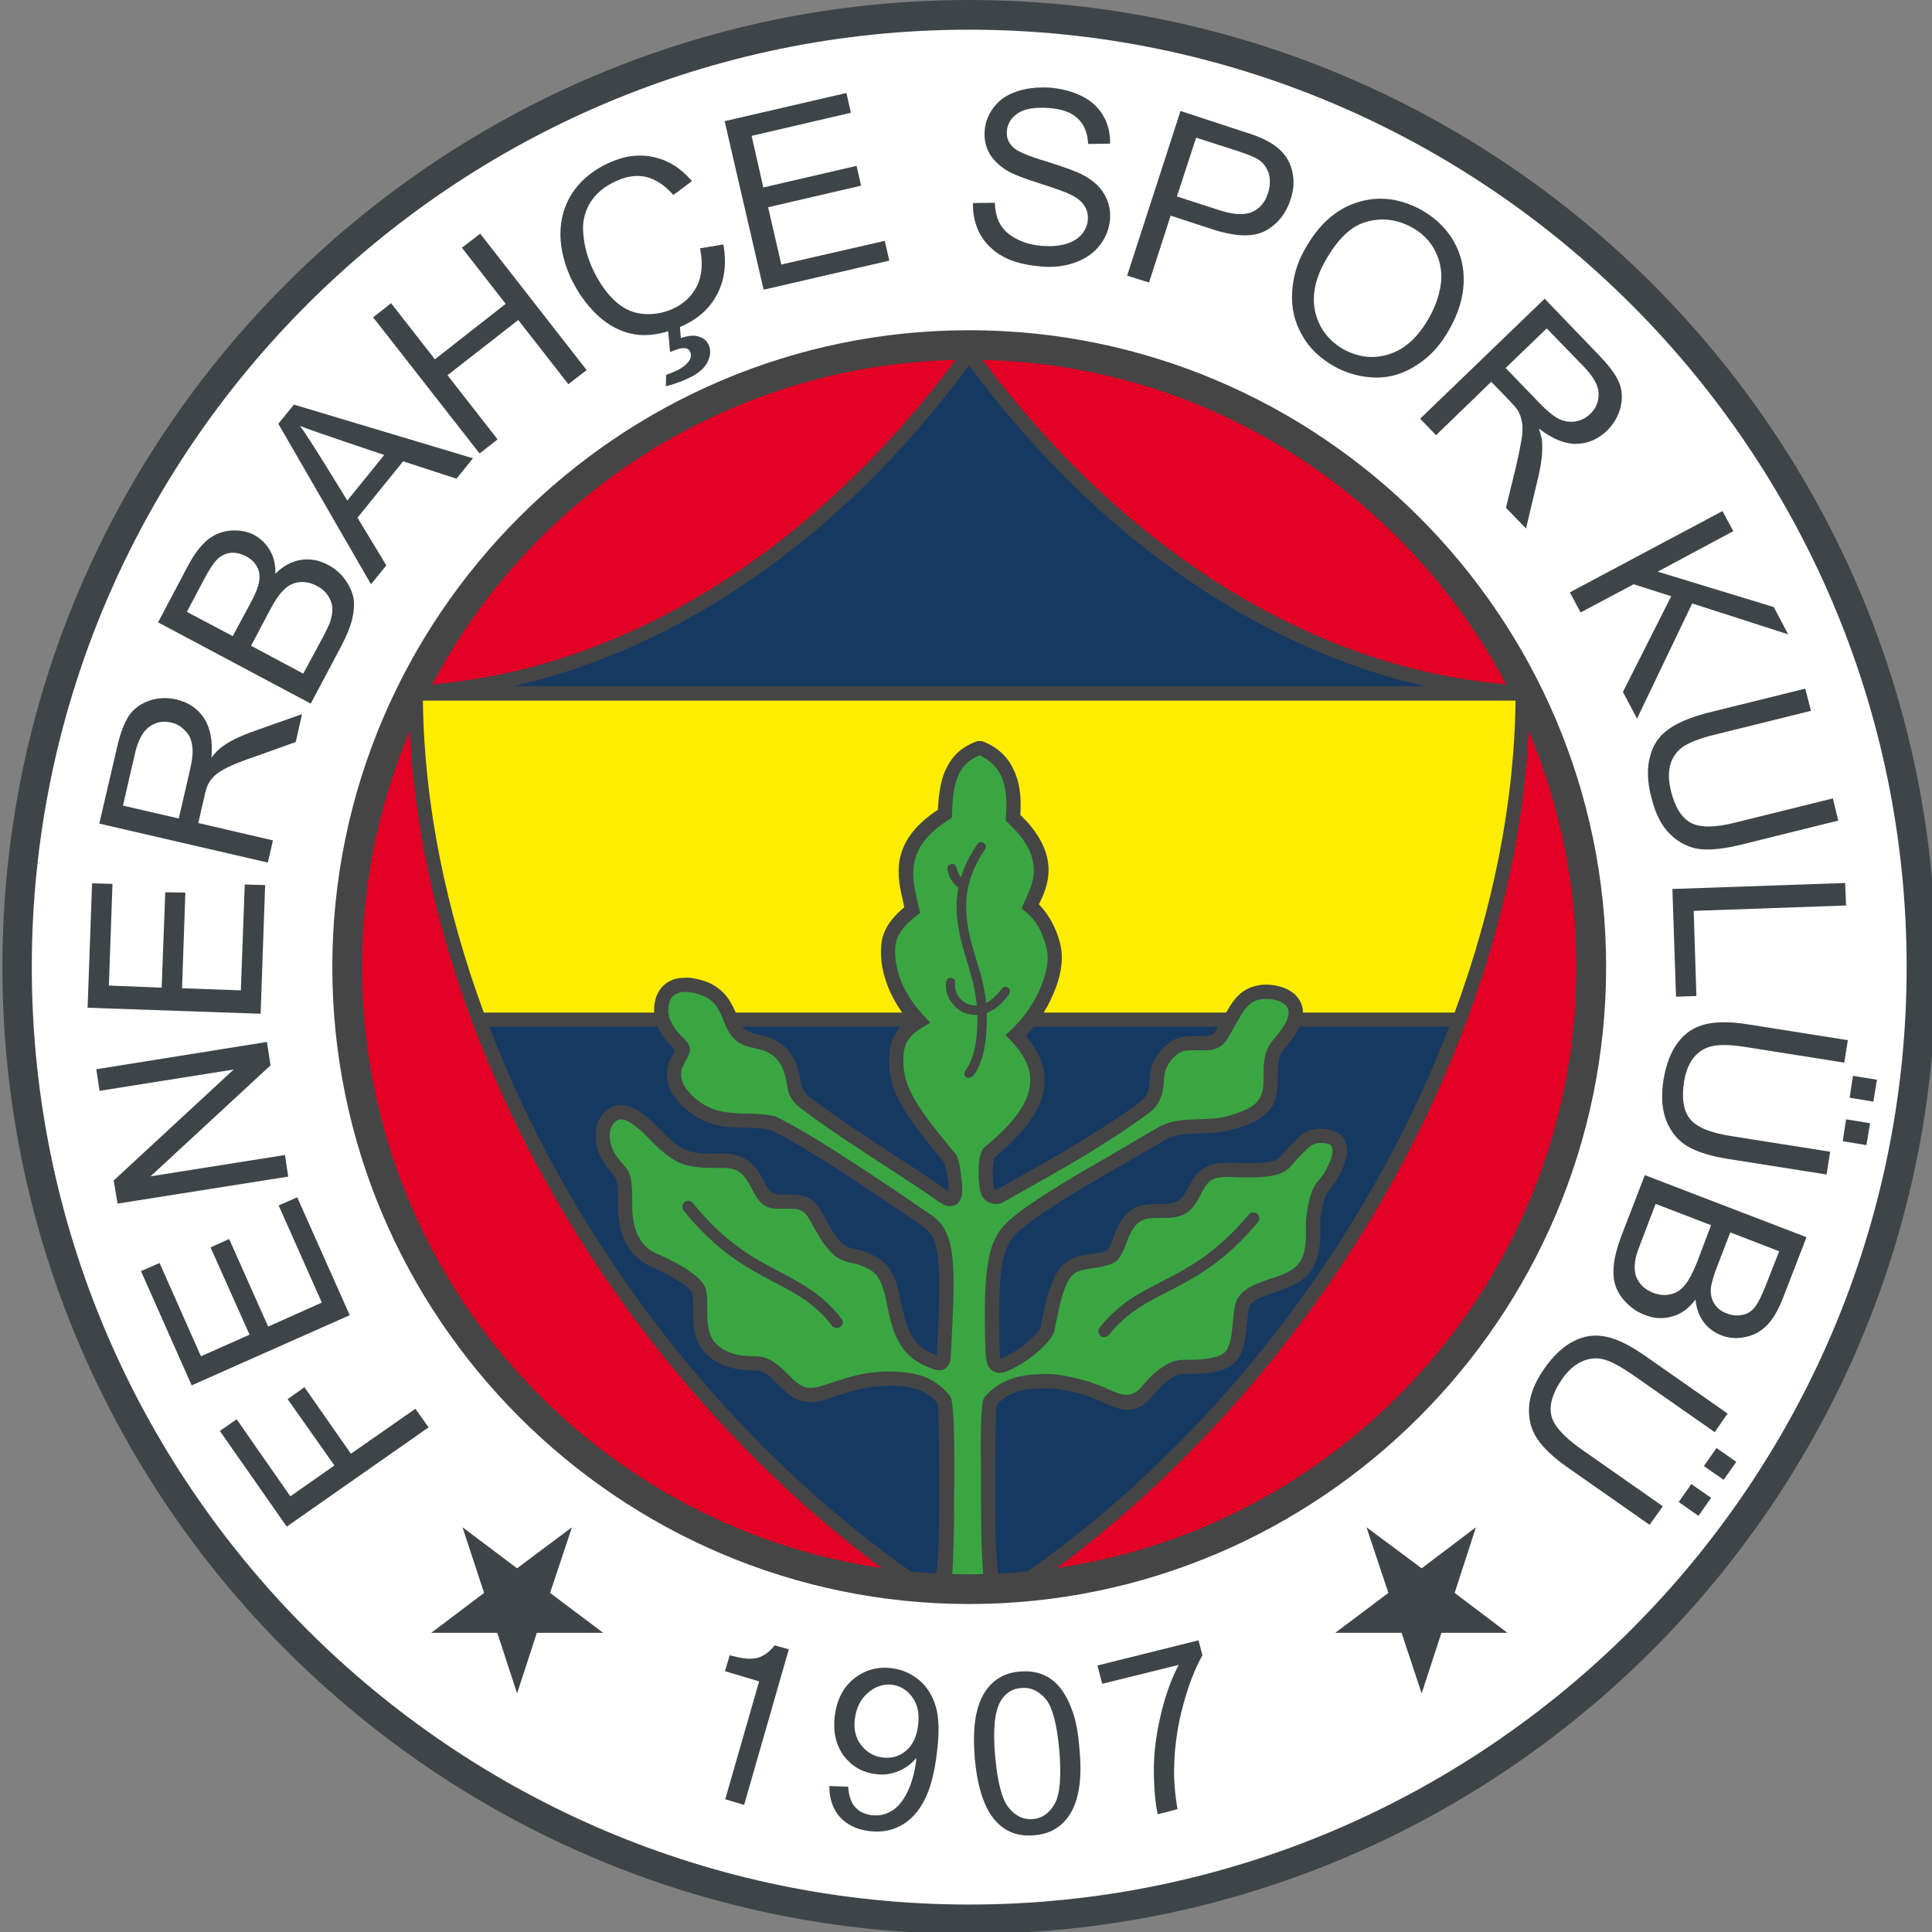
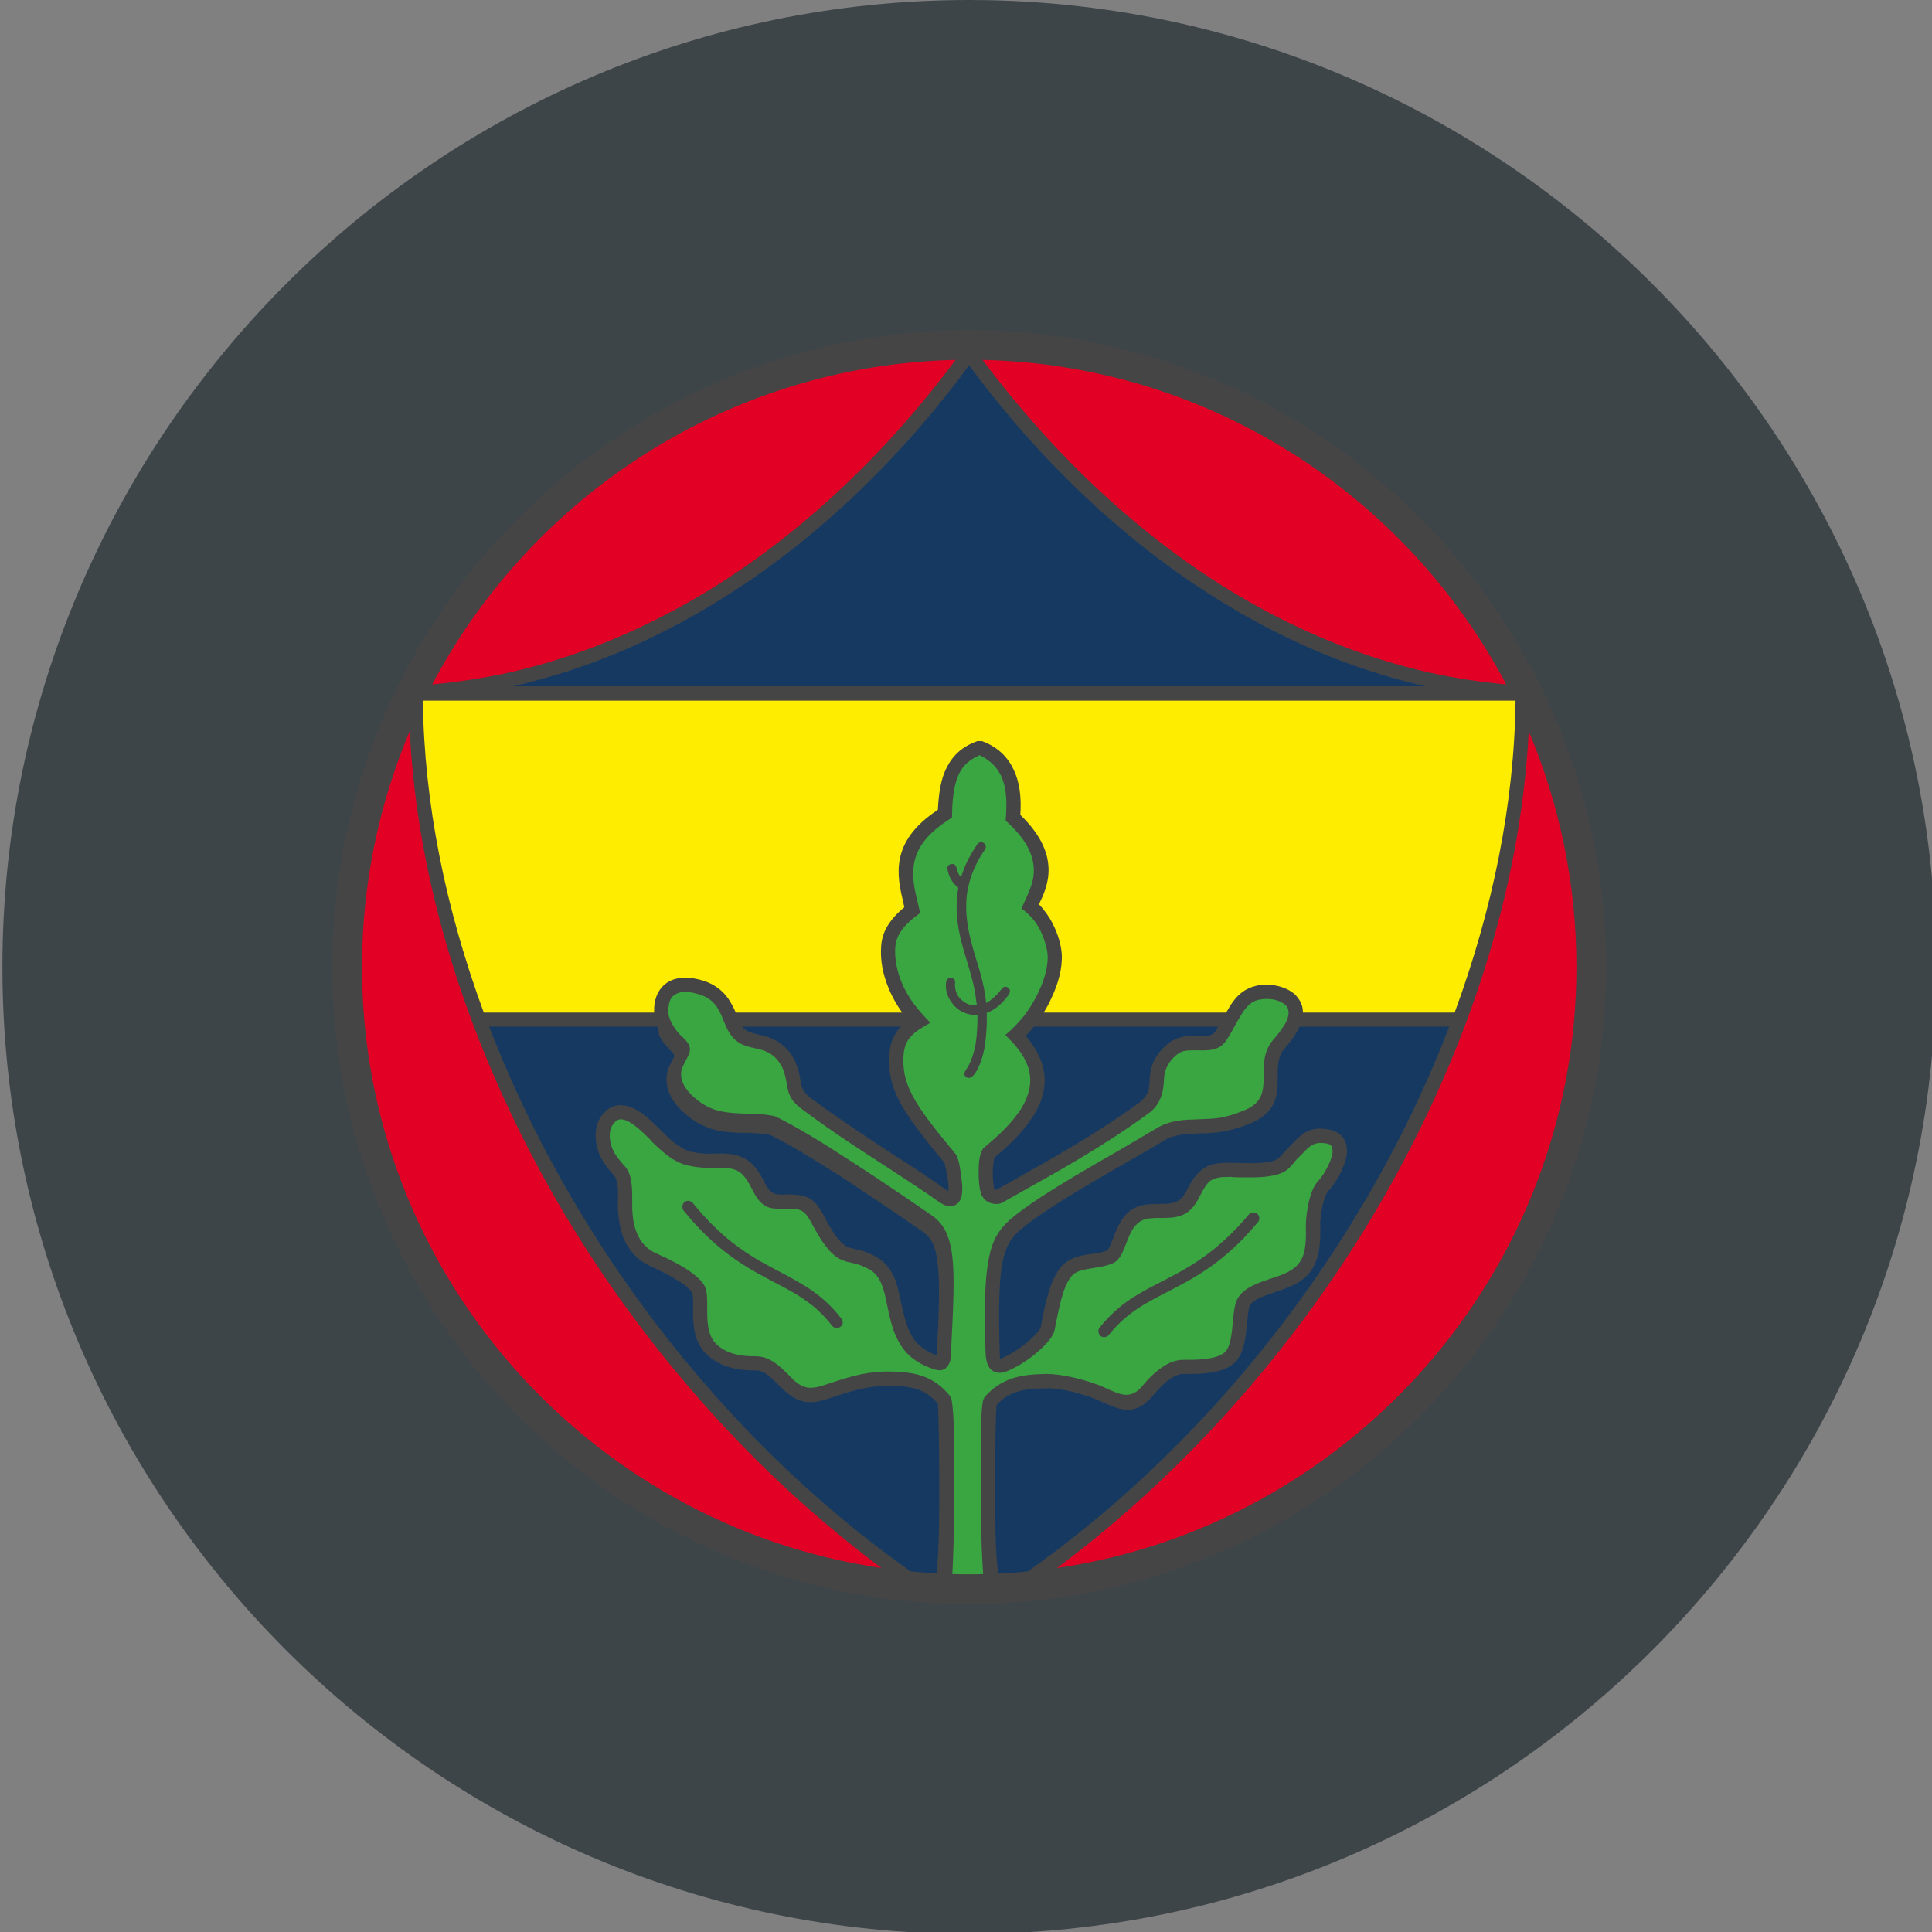
<svg xmlns="http://www.w3.org/2000/svg" version="1.1" id="katman_1" x="0px" y="0px" width="600px" height="600px" viewBox="0 0 600 600" enable-background="new 0 0 600 600" xml:space="preserve">
  <rect x="0" y="0" width="600" height="600" fill="#808080" stroke="none" />
  <path fill="#3E4549" d="M300.953,600.6c165.428,0,300.3-134.872,300.3-300.3c0-165.333-134.872-300.3-300.3-300.3  C135.62,0,0.747,134.966,0.747,300.3C0.747,465.727,135.62,600.6,300.953,600.6L300.953,600.6z" />
-   <path fill="#FFFFFF" d="M300.953,591.472c160.395,0,291.173-130.868,291.173-291.172c0-160.303-130.778-291.079-291.173-291.079  C140.652,9.221,9.875,139.996,9.875,300.3C9.875,460.604,140.652,591.472,300.953,591.472L300.953,591.472z" />
  <path fill="#454545" d="M300.953,498.142c108.98,0,197.843-88.956,197.843-197.842c0-108.887-88.862-197.749-197.843-197.749  c-108.886,0-197.746,88.86-197.746,197.749C103.208,409.186,192.067,498.142,300.953,498.142L300.953,498.142z" />
  <path fill="#E20025" d="M134.223,212.556c31.018-58.68,92.122-99.197,162.539-100.783c-20.864,28.039-46.759,53.186-76.471,71.445  c-17.885,10.896-37.072,19.374-57.38,24.496C153.413,210.134,143.911,211.626,134.223,212.556L134.223,212.556z" />
  <path fill="#E20025" d="M273.754,486.961c-91.001-13.318-161.327-92.025-161.327-186.661c0-25.894,5.31-50.672,14.809-73.212  c0.28,4.472,0.561,8.942,1.027,13.318c4.657,46.387,21.609,93.89,47.41,137.201C200.917,419.712,234.635,457.807,273.754,486.961  L273.754,486.961z" />
  <path fill="#E20025" d="M474.763,227.088c9.503,22.54,14.808,47.318,14.808,73.212c0,94.636-70.322,173.343-161.324,186.661  c39.12-29.154,72.84-67.249,98.08-109.354c26.175-43.868,43.221-92.119,47.597-139.063  C474.297,234.726,474.576,230.906,474.763,227.088L474.763,227.088z" />
  <path fill="#E20025" d="M305.146,111.772c70.509,1.586,131.612,42.104,162.629,100.783c-8.009-0.744-16.019-1.954-24.031-3.725  c-21.983-4.937-42.845-13.88-62.03-25.614C351.998,164.96,326.104,139.811,305.146,111.772L305.146,111.772z" />
  <path fill="#163962" d="M159.279,213.116h283.442c-22.45-5.029-43.688-14.158-63.245-26.175  c-30.553-18.723-57.194-44.616-78.524-73.492c-21.236,28.876-47.783,54.771-78.428,73.492  C202.966,198.958,181.729,208.087,159.279,213.116L159.279,213.116z" />
-   <path fill="#163962" d="M204.269,318.835h-52.348c7.452,19.284,16.674,38.282,27.571,56.448  c26.267,43.962,61.848,83.459,103.298,112.703c2.701,0.28,5.308,0.467,8.011,0.653c1.49-9.038,0.744-50.766,0.466-52.723  c-1.864-2.142-3.726-3.442-5.868-4.284c-2.331-0.838-5.123-1.21-8.57-1.303c-3.259,0-5.96,0.28-8.569,0.837  c-2.608,0.464-5.308,1.306-8.568,2.423c-2.982,0.932-5.403,1.863-8.012,1.863c-2.795,0-5.402-1.024-8.383-3.912  c-0.558-0.467-1.023-0.931-1.583-1.491c-2.236-2.236-4.472-4.473-6.985-4.473c-3.076,0.094-5.869-0.278-8.383-1.024  c-2.515-0.744-4.843-2.05-6.799-3.818c-4.379-4.192-4.379-10.06-4.285-14.812c0-2.046,0-3.727-0.373-4.472  c-0.561-1.211-2.515-2.7-4.937-4.099c-2.609-1.582-5.589-3.073-7.918-4.098c-4.192-1.863-6.798-5.03-8.381-8.755  c-1.399-3.54-1.864-7.732-1.771-11.738c0.094-1.77,0.094-3.446-0.187-4.936c-0.186-1.211-0.466-2.235-1.022-2.796l-0.093-0.091  c-1.306-1.491-2.702-3.076-3.728-5.032c-1.116-2.046-1.86-4.469-1.86-7.355c0-2.517,0.744-4.659,1.954-6.242  c1.493-1.955,3.634-3.076,5.59-3.076c4.657-0.183,9.221,4.286,12.109,7.27c0.279,0.184,0.466,0.464,0.743,0.65  c1.305,1.398,2.89,2.886,4.472,4.099c1.583,1.116,3.169,2.049,4.75,2.423c3.167,0.743,5.684,0.649,7.825,0.556  c0.093,0,0.187,0,0.374,0c3.818-0.093,6.611,0.374,8.94,1.863c2.33,1.398,4.006,3.635,5.683,7.172  c1.862,3.727,3.354,3.727,6.055,3.727c0.931-0.093,1.863-0.093,2.98,0c6.054,0.281,7.544,3.074,9.967,7.636  c0.373,0.748,0.744,1.493,1.21,2.143c0.932,1.68,1.77,2.981,2.702,4.1c0.838,0.934,1.583,1.585,2.236,2.049  c1.023,0.561,1.956,0.748,3.074,1.024c1.863,0.374,4.005,0.842,7.359,2.984c2.049,1.305,3.445,3.166,4.47,5.305  c0.932,2.051,1.492,4.289,1.956,6.522c1.027,4.472,1.77,8.476,3.354,11.457c1.489,2.89,3.819,5.122,8.102,6.709  c0-0.468,0.094-0.935,0.094-1.587c0.744-13.97,1.024-22.82,0.28-28.687c-0.56-5.312-2.049-8.01-4.844-9.877  c-8.568-5.959-17.511-11.921-25.709-17.322c-8.102-5.124-15.553-9.689-21.423-12.575c-1.022-0.187-2.141-0.37-3.26-0.464  c-1.303-0.094-2.42-0.094-3.539-0.187c-0.466,0-0.747,0-1.118,0c-5.494-0.094-10.618-0.28-16.3-4.193  c-3.353-2.329-5.773-5.032-7.078-8.008c-1.211-2.891-1.306-6.054,0.187-9.039c0.279-0.556,0.559-0.93,0.743-1.301  c0.56-1.117,0.838-1.587-0.093-2.517c-1.49-1.399-3.073-3.261-4.098-5.31C204.548,319.579,204.362,319.209,204.269,318.835  L204.269,318.835z" />
+   <path fill="#163962" d="M204.269,318.835h-52.348c7.452,19.284,16.674,38.282,27.571,56.448  c26.267,43.962,61.848,83.459,103.298,112.703c2.701,0.28,5.308,0.467,8.011,0.653c1.49-9.038,0.744-50.766,0.466-52.723  c-1.864-2.142-3.726-3.442-5.868-4.284c-2.331-0.838-5.123-1.21-8.57-1.303c-3.259,0-5.96,0.28-8.569,0.837  c-2.608,0.464-5.308,1.306-8.568,2.423c-2.982,0.932-5.403,1.863-8.012,1.863c-2.795,0-5.402-1.024-8.383-3.912  c-0.558-0.467-1.023-0.931-1.583-1.491c-2.236-2.236-4.472-4.473-6.985-4.473c-3.076,0.094-5.869-0.278-8.383-1.024  c-2.515-0.744-4.843-2.05-6.799-3.818c-4.379-4.192-4.379-10.06-4.285-14.812c0-2.046,0-3.727-0.373-4.472  c-0.561-1.211-2.515-2.7-4.937-4.099c-2.609-1.582-5.589-3.073-7.918-4.098c-4.192-1.863-6.798-5.03-8.381-8.755  c-1.399-3.54-1.864-7.732-1.771-11.738c0.094-1.77,0.094-3.446-0.187-4.936c-0.186-1.211-0.466-2.235-1.022-2.796l-0.093-0.091  c-1.306-1.491-2.702-3.076-3.728-5.032c-1.116-2.046-1.86-4.469-1.86-7.355c0-2.517,0.744-4.659,1.954-6.242  c1.493-1.955,3.634-3.076,5.59-3.076c4.657-0.183,9.221,4.286,12.109,7.27c0.279,0.184,0.466,0.464,0.743,0.65  c1.305,1.398,2.89,2.886,4.472,4.099c1.583,1.116,3.169,2.049,4.75,2.423c3.167,0.743,5.684,0.649,7.825,0.556  c0.093,0,0.187,0,0.374,0c3.818-0.093,6.611,0.374,8.94,1.863c2.33,1.398,4.006,3.635,5.683,7.172  c1.862,3.727,3.354,3.727,6.055,3.727c0.931-0.093,1.863-0.093,2.98,0c6.054,0.281,7.544,3.074,9.967,7.636  c0.373,0.748,0.744,1.493,1.21,2.143c0.932,1.68,1.77,2.981,2.702,4.1c0.838,0.934,1.583,1.585,2.236,2.049  c1.023,0.561,1.956,0.748,3.074,1.024c1.863,0.374,4.005,0.842,7.359,2.984c2.049,1.305,3.445,3.166,4.47,5.305  c0.932,2.051,1.492,4.289,1.956,6.522c1.027,4.472,1.77,8.476,3.354,11.457c1.489,2.89,3.819,5.122,8.102,6.709  c0.744-13.97,1.024-22.82,0.28-28.687c-0.56-5.312-2.049-8.01-4.844-9.877  c-8.568-5.959-17.511-11.921-25.709-17.322c-8.102-5.124-15.553-9.689-21.423-12.575c-1.022-0.187-2.141-0.37-3.26-0.464  c-1.303-0.094-2.42-0.094-3.539-0.187c-0.466,0-0.747,0-1.118,0c-5.494-0.094-10.618-0.28-16.3-4.193  c-3.353-2.329-5.773-5.032-7.078-8.008c-1.211-2.891-1.306-6.054,0.187-9.039c0.279-0.556,0.559-0.93,0.743-1.301  c0.56-1.117,0.838-1.587-0.093-2.517c-1.49-1.399-3.073-3.261-4.098-5.31C204.548,319.579,204.362,319.209,204.269,318.835  L204.269,318.835z" />
  <path fill="#163962" d="M279.717,318.835h-49.182c1.21,1.587,2.981,1.956,4.846,2.423c1.86,0.372,3.818,0.838,5.866,2.051  c1.584,0.931,3.073,2.232,4.286,3.911c1.21,1.677,2.143,3.818,2.699,6.335c0.187,0.93,0.28,1.488,0.374,2.049  c0.373,2.05,0.651,3.446,3.167,5.4c9.314,6.895,18.349,12.762,26.545,18.163c5.869,3.726,11.272,7.267,16.022,10.713l-0.093-0.093  c0.093,0,0.187,0.093,0.279,0.093c0.094-1.023,0-2.329-0.186-3.724c-0.28-1.681-0.653-3.541-1.024-5.033  c-6.986-8.383-11.365-14.158-13.971-19.094c-2.795-5.402-3.541-9.781-3.074-15.273c0.186-2.237,0.838-4.38,2.234-6.336  C278.786,319.859,279.251,319.299,279.717,318.835L279.717,318.835z" />
  <path fill="#163962" d="M378.265,318.835H321.07c-0.833,1.024-1.675,2.049-2.513,2.887c1.862,2.144,3.167,4.193,4.098,6.242  c1.307,2.703,1.771,5.215,1.771,7.731c-0.094,5.217-2.42,9.778-5.681,13.881c-2.887,3.817-6.521,7.078-9.965,9.965  c-0.28,1.399-0.467,3.167-0.467,4.843c0,1.865,0.187,3.634,0.467,4.936c0.09,0,0.184,0.094,0.277,0.188c0.093,0,0.187,0,0.28,0  c0.093,0,0.093,0,0.187-0.094h0.094c1.114-0.649,3.442-1.956,5.772-3.257c11.458-6.432,25.15-14.067,38.47-23.755  c1.212-0.931,1.956-1.862,2.517-2.98c0.464-1.209,0.65-2.606,0.65-4.285c0.094-2.606,0.838-4.936,1.956-6.798  c1.399-2.33,3.354-4.099,5.216-5.217c2.423-1.399,5.123-1.399,7.732-1.306c2.236,0,4.376,0.094,5.31-1.305  C377.612,320.047,377.892,319.393,378.265,318.835L378.265,318.835z" />
  <path fill="#163962" d="M309.988,488.733c3.072-0.187,6.146-0.374,9.221-0.747c41.449-29.245,77.032-68.742,103.3-112.704  c10.896-18.164,20.12-37.164,27.569-56.447H403.6c-0.464,1.024-1.023,1.956-1.582,2.794c-1.024,1.585-2.143,2.89-3.261,4.194  c-1.862,2.234-1.955,5.307-1.955,8.287c0,5.776,0,11.456-9.222,15.091c-3.26,1.212-5.683,1.863-8.013,2.236  c-2.326,0.467-4.472,0.467-7.358,0.557c-2.049,0.094-4.006,0.188-5.773,0.468c-1.772,0.276-3.354,0.743-4.939,1.769  c-3.444,2.049-7.448,4.379-11.733,6.799c-12.016,6.896-26.456,15.277-33.16,21.146c-2.606,2.236-4.284,4.843-5.31,9.969  c-1.023,5.492-1.21,13.88-0.837,27.569c0.093,1.675,0.093,2.235,0.093,2.235c0.184,0.091,1.212-0.467,2.42-1.023  c2.24-1.117,4.846-2.983,6.896-4.847c1.862-1.675,3.163-3.162,3.35-3.911c0.094-0.467,0.28-1.489,0.468-2.606  c1.211-5.867,2.979-14.718,7.732-17.791c2.329-1.583,4.842-1.956,7.448-2.329c1.681-0.188,3.354-0.464,4.753-1.024  c0.65-0.188,1.306-1.862,2.049-3.818c1.77-4.659,3.912-10.339,11.552-10.619c0.93-0.094,1.862-0.094,2.793-0.094  c3.54,0,6.428,0,8.382-3.911c1.771-3.541,3.258-5.684,5.403-7.082c2.143-1.489,4.749-1.862,8.57-1.769c0.37,0,0.743,0,1.021,0  c2.796,0.094,8.293,0.279,11.18-0.371c2.143-0.467,2.793-1.211,3.817-2.423c0.562-0.65,1.122-1.306,1.956-2.143  c0.374-0.37,0.748-0.743,1.118-1.117c2.419-2.513,4.472-4.655,8.851-4.563c1.489,0.092,3.257,0.278,4.842,1.118  c1.863,1.021,3.168,2.793,3.168,5.961c0,1.769-0.748,4.004-1.77,6.146c-1.027,2.236-2.609,4.565-4.005,6.147l-0.093,0.094  c-0.561,0.556-1.118,2.049-1.587,3.911c-0.557,2.329-0.93,4.936-0.836,6.708c0.092,4.006-0.094,7.636-1.212,10.803  c-1.21,3.447-3.537,6.15-7.822,8.01c-1.585,0.746-3.354,1.305-4.936,1.865c-3.354,1.117-6.615,2.236-7.826,4.005  c-0.468,0.65-0.65,2.888-0.931,5.404c-0.467,4.841-0.931,10.614-4.752,13.225c-1.957,1.399-4.283,2.049-6.893,2.419  c-2.517,0.374-5.215,0.374-8.195,0.374c-1.306,0-2.609,0.65-4.006,1.492c-1.959,1.301-3.817,3.354-5.216,5.029  c-5.589,6.798-10.151,4.749-15.835,2.236c-1.306-0.558-2.606-1.117-4.006-1.68c-2.143-0.649-4.378-1.395-6.798-1.862  c-2.236-0.464-4.565-0.837-6.708-0.744c-3.541,0-6.615,0.28-9.222,1.118c-2.33,0.743-4.285,2.049-6.146,4.005  c-0.561,3.538-0.467,33.066-0.374,39.213C309.243,479.882,309.43,484.262,309.988,488.733L309.988,488.733z" />
  <path fill="#FFED00" d="M470.665,217.586H131.337c0.372,31.95,7.079,64.736,18.907,96.871h52.906c0-0.188,0-0.276,0-0.37  c0-0.934,0-1.863,0.187-2.703c0.465-2.609,1.676-4.566,3.352-5.866c1.678-1.307,3.727-1.862,5.963-1.862  c0.93-0.099,1.862,0,2.795,0.187c2.049,0.369,4.098,0.93,6.053,2.049c1.956,1.115,3.727,2.699,5.123,4.933  c0.84,1.4,1.397,2.517,1.862,3.634h51.697c-1.678-2.326-3.167-4.937-4.284-7.729c-1.679-4.102-2.61-8.476-2.236-13.041  c0.186-2.516,1.024-4.844,2.515-6.986c1.118-1.677,2.7-3.352,4.657-4.937c-0.094-0.466-0.186-0.93-0.28-1.396  c-1.956-8.196-4.47-18.907,10.712-28.875c0.279-5.589,1.023-9.873,2.793-13.227c1.957-3.818,4.842-6.426,9.408-8.103h1.49  c4.565,1.677,7.821,4.564,9.781,8.755c1.862,3.726,2.514,8.475,2.14,14.159c13.042,12.575,8.382,22.449,5.775,27.756  c1.677,1.77,3.167,3.819,4.286,6.054c1.676,3.262,2.61,6.708,2.794,9.315c0.279,4.47-1.118,9.408-3.261,13.88  c-0.65,1.49-1.488,2.98-2.326,4.376h56.631c0.373-0.557,0.747-1.211,1.118-1.862c1.397-2.236,2.793-3.82,4.564-4.937  c1.77-1.117,3.725-1.676,5.867-1.863c1.582-0.092,3.26,0.094,4.749,0.465c1.866,0.468,3.634,1.306,5.033,2.513  c1.395,1.399,2.419,3.076,2.513,5.219c0,0.188,0,0.277,0,0.464h47.133C463.584,282.322,470.291,249.537,470.665,217.586  L470.665,217.586z" />
  <path fill="#39A642" d="M305.332,488.827c-1.492,0.09-2.888,0.09-4.379,0.09c-1.769,0-3.54,0-5.216-0.09  c0.187-2.143,0.28-6.429,0.373-8.57c0.187-5.216,0.187-11.179,0.187-16.489c0-0.928,0.093-1.77,0.093-2.606  c0-4.843,0-10.433-0.093-15.368c-0.094-4.937-0.373-9.222-0.84-11.364l-0.465-0.935c-2.42-2.976-5.029-4.842-8.009-5.959  c-2.889-1.115-6.147-1.489-10.154-1.583c-3.446-0.094-6.426,0.277-9.406,0.838c-2.98,0.649-5.776,1.493-9.13,2.609  c-2.608,0.837-4.75,1.676-6.612,1.582c-1.676,0-3.354-0.649-5.402-2.606c-0.467-0.466-0.932-0.934-1.398-1.398  c-2.887-2.89-5.867-5.773-10.245-5.773c-2.609,0-4.937-0.187-6.986-0.841c-1.956-0.557-3.633-1.488-5.123-2.886  c-2.98-2.793-2.889-7.636-2.889-11.453c0-2.61,0-4.848-0.744-6.522c-1.023-2.053-3.632-4.102-6.615-5.959  c-2.793-1.684-5.96-3.171-8.476-4.29c-2.979-1.306-4.937-3.631-6.055-6.428c-1.21-2.888-1.49-6.425-1.397-9.965  c0-1.862,0-3.912-0.278-5.684c-0.28-2.144-0.931-3.912-2.329-5.31l0.092,0.097c-1.117-1.305-2.327-2.609-3.165-4.192  c-0.747-1.398-1.306-3.166-1.306-5.216c0-1.492,0.466-2.699,1.117-3.54c0.652-0.838,1.492-1.398,2.236-1.398  c2.702-0.094,6.427,3.539,8.851,5.959c0.279,0.284,0.464,0.468,0.65,0.748c1.49,1.491,3.166,3.073,5.032,4.468  c1.953,1.493,4.189,2.704,6.425,3.171c3.727,0.837,6.522,0.743,8.85,0.743c0.093,0,0.28,0,0.373,0  c2.982-0.094,5.029,0.185,6.519,1.118c1.493,0.931,2.702,2.606,4.1,5.399c3.074,6.244,5.497,6.244,10.059,6.15  c0.747,0,1.678,0,2.703,0c3.54,0.183,4.562,2.139,6.24,5.399c0.373,0.653,0.745,1.306,1.305,2.236  c1.025,1.862,2.141,3.446,3.167,4.659c1.117,1.398,2.234,2.418,3.353,3.072c1.676,0.932,2.979,1.212,4.378,1.493  c1.49,0.369,3.26,0.743,5.959,2.418c1.211,0.839,2.145,2.051,2.795,3.449c0.744,1.675,1.306,3.631,1.678,5.492  c1.023,4.938,1.769,9.038,3.724,12.671c1.957,3.816,5.032,6.799,10.526,8.755c2.702,1.023,4.1,0.557,5.123-1.117  c0.747-1.118,0.747-2.423,0.836-4.38c0.747-14.157,1.118-23.189,0.374-29.436c-0.837-6.797-2.886-10.339-6.799-12.943  c-8.662-5.961-17.604-12.02-25.893-17.324c-8.29-5.403-16.022-10.063-22.075-13.042l-0.558-0.188  c-1.491-0.276-2.796-0.464-4.007-0.557c-1.209-0.094-2.515-0.188-3.726-0.188c-0.279,0-0.744,0-1.21,0  c-4.75-0.187-9.316-0.28-13.88-3.446c-2.609-1.862-4.562-3.911-5.496-6.054c-0.744-1.769-0.837-3.631,0.094-5.402  c0.187-0.371,0.373-0.837,0.559-1.209c1.769-3.167,2.609-4.566-0.931-7.826c-1.21-1.023-2.33-2.516-3.167-4.098  c-0.652-1.212-1.117-2.517-1.117-3.819c0-0.652,0.092-1.305,0.187-1.862c0.186-1.491,0.837-2.516,1.676-3.076  c0.838-0.651,2.047-1.021,3.353-1.021c0.651,0,1.303,0.089,1.956,0.187c1.583,0.276,3.167,0.74,4.657,1.489  c1.304,0.742,2.608,1.861,3.54,3.443c1.023,1.679,1.49,2.983,1.957,4.191c0.557,1.211,0.931,2.33,1.769,3.54  c2.143,3.354,4.844,4.006,7.825,4.657c1.49,0.373,3.074,0.653,4.565,1.585c1.117,0.654,2.141,1.491,2.887,2.703  c0.931,1.209,1.583,2.7,2.047,4.749c0.095,0.556,0.187,1.21,0.374,1.769c0.466,3.073,0.84,5.216,4.843,8.196  c9.221,6.896,18.442,12.855,26.825,18.258c5.776,3.818,11.179,7.262,15.835,10.615c0.745,0.468,1.396,0.842,2.049,1.028  c0.744,0.187,1.488,0.187,2.234,0c0.745-0.187,1.397-0.654,1.863-1.398c0.279-0.374,0.373-0.745,0.56-1.118  c0.464-1.77,0.37-4.006,0-6.335c-0.28-2.236-0.56-4.935-1.583-6.985c-6.893-8.288-11.271-13.88-13.694-18.629  c-2.329-4.473-2.979-8.196-2.606-12.854c0.186-1.492,0.557-2.98,1.489-4.286c1.676-2.419,4.285-3.725,6.799-5.216  c-3.726-3.818-6.893-7.542-8.942-12.574c-1.397-3.446-2.234-7.264-1.957-10.99c0.187-1.769,0.746-3.354,1.771-4.843  c1.582-2.33,3.726-4.005,5.959-5.682c-0.93-4.286-2.327-8.476-2.143-12.854c0.187-7.917,5.684-12.76,12.016-16.767  c0.093-4.47,0.28-9.595,2.236-13.691c1.306-2.61,3.354-4.379,6.333-5.684c2.982,1.399,5.218,3.447,6.613,6.243  c2.049,4.376,1.865,9.313,1.493,14.065c4.378,4.003,8.568,8.849,8.753,15.181c0.094,4.47-2.143,8.103-3.817,12.109  c2.517,1.956,4.285,3.818,5.772,6.706c1.306,2.702,2.146,5.588,2.333,7.731c0.187,3.633-1.027,7.731-2.891,11.646  c-2.512,5.307-5.772,9.404-10.244,13.222c2.517,2.516,4.936,5.032,6.428,8.387c0.931,1.955,1.306,3.911,1.306,5.773  c-0.094,4.098-1.957,7.914-4.66,11.27c-2.792,3.635-6.518,6.892-9.965,9.781c-1.398,2.233-1.398,5.123-1.398,7.729  c0,2.236,0.187,4.472,0.652,6.147c0.093,0.373,0.278,0.837,0.56,1.117c0.462,0.836,1.21,1.492,2.143,1.865  c1.023,0.37,2.142,0.558,3.259,0.277c0.37-0.091,0.838-0.277,1.212-0.557c2.606-1.493,4.191-2.33,5.772-3.262  c11.551-6.428,25.52-14.254,38.934-24.031c1.959-1.398,3.171-2.98,3.916-4.843c0.743-1.772,1.023-3.727,1.114-5.869  c0-1.771,0.561-3.351,1.307-4.657c1.026-1.678,2.329-2.885,3.539-3.633c1.399-0.838,3.541-0.744,5.497-0.744  c3.54,0.094,6.892,0.187,9.127-3.261c0.838-1.305,1.489-2.423,2.236-3.817c0.65-1.211,1.489-2.61,2.423-4.192  c1.021-1.68,2.05-2.793,3.164-3.54c1.121-0.744,2.329-1.025,3.82-1.118c1.211-0.094,2.326,0,3.447,0.28  c1.209,0.278,2.232,0.838,3.073,1.493c0.65,0.557,1.023,1.301,1.023,2.232c0.09,0.374,0,0.841-0.093,1.305  c-0.28,1.306-0.931,2.517-1.772,3.635c-0.744,1.211-1.862,2.513-2.887,3.725c-2.979,3.54-2.979,7.358-2.979,11.177  c0,4.286,0,8.476-6.429,10.898c-2.98,1.212-5.123,1.771-7.172,2.144c-1.956,0.277-4.005,0.371-6.705,0.464  c-2.235,0.094-4.284,0.094-6.432,0.468c-2.232,0.374-4.375,1.023-6.518,2.329c-3.074,1.862-7.172,4.191-11.551,6.798  c-12.202,6.989-26.92,15.462-33.998,21.609c-3.261,2.983-5.496,6.147-6.614,12.481c-1.118,5.869-1.399,14.53-0.932,28.597  c0.094,4.006,1.307,5.773,3.354,6.332c1.769,0.467,3.442-0.371,5.493-1.396c2.608-1.306,5.589-3.354,7.918-5.498  c2.42-2.142,4.283-4.467,4.656-6.146c0.187-1.116,0.373-1.862,0.561-2.794c1.024-5.121,2.513-12.851,5.773-14.997  c1.491-0.931,3.539-1.208,5.684-1.582c1.861-0.277,3.724-0.561,5.68-1.306c2.423-0.837,3.446-3.443,4.565-6.335  c1.305-3.443,2.887-7.636,7.639-7.822c0.931-0.094,1.862-0.094,2.606-0.094c5.123,0,9.222,0,12.389-6.334  c1.398-2.793,2.423-4.472,3.727-5.403h0.093c1.307-0.837,3.074-1.024,6.055-1.024c0.275,0,0.556,0.094,1.023,0.094  c2.979,0.094,8.755,0.276,12.294-0.561c3.541-0.743,4.565-1.956,6.242-3.911c0.374-0.557,0.93-1.115,1.582-1.77  c0.464-0.467,0.841-0.837,1.211-1.21c1.679-1.77,3.076-3.262,5.589-3.168c0.932,0,2.051,0.093,2.794,0.467  c0.467,0.278,0.841,0.932,0.841,2.143c0,1.118-0.468,2.607-1.307,4.283c-0.84,1.865-2.052,3.727-3.259,5.032l0.09-0.094  c-1.209,1.211-2.139,3.447-2.793,5.961c-0.651,2.703-1.024,5.775-1.024,7.916c0.093,3.54,0,6.708-0.837,9.22  c-0.841,2.334-2.513,4.196-5.496,5.498c-1.307,0.649-2.98,1.21-4.563,1.679c-4.01,1.395-7.92,2.699-9.969,5.679  c-1.209,1.675-1.489,4.378-1.77,7.547c-0.374,3.911-0.743,8.476-2.891,9.965c-1.301,0.934-3.068,1.398-5.024,1.678  c-2.144,0.371-4.66,0.371-7.546,0.371c-2.237,0-4.38,0.84-6.429,2.236c-2.419,1.582-4.655,3.915-6.24,5.869  c-3.448,4.191-6.616,2.793-10.62,1.024c-1.399-0.654-2.793-1.305-4.375-1.771c-2.236-0.838-4.753-1.49-7.266-2.05  c-2.61-0.559-5.22-0.931-7.731-0.931c-3.913,0.092-7.359,0.372-10.433,1.398c-3.261,1.118-6.054,2.887-8.57,5.773l-0.464,0.93  c-0.839,3.635-0.745,13.506-0.652,22.357c0,1.586,0,3.166,0,4.562c0,4.38,0,9.318,0.094,13.881c0,1.493,0.093,2.983,0.093,4.378  C304.959,482.213,305.146,486.591,305.332,488.827L305.332,488.827z" />
  <path fill="#454545" d="M305.796,263.973c-1.769,2.515-3.071,5.123-4.099,7.918c-0.279,0.929-0.65,1.956-0.84,2.886  c0,0.187-0.092,0.373-0.184,0.651c-0.28,1.399-0.467,2.795-0.56,4.285c-0.373,6.706,1.305,12.388,2.981,17.978  c1.304,4.097,2.513,8.291,3.074,12.947c0,0.28,0,0.557,0.09,0.837c1.398-0.743,2.89-1.956,4.382-3.818  c0.65-0.93,1.399-1.675,2.419-0.93c1.028,0.743,0.562,1.769-0.187,2.698c-2.049,2.704-4.281,4.379-6.428,5.123  c0.097,3.261-0.09,6.798-0.558,10.063c-0.557,3.351-1.584,6.425-3.073,8.754c-0.743,1.023-1.862,1.862-2.792,1.117  c-1.121-0.836-0.28-1.862,0.372-2.886c1.21-1.863,2.05-4.566,2.609-7.453c0.466-2.979,0.557-6.053,0.557-8.943  c-1.396,0.093-2.793-0.184-4.004-0.651c-1.583-0.65-2.887-1.675-3.819-2.98c-1.396-1.675-2.143-3.911-1.956-6.146  c0.094-1.024,0.466-1.957,1.675-1.679c1.306,0.187,1.211,1.026,1.118,2.146c0,1.396,0.467,2.794,1.305,3.908  c0.747,0.841,1.677,1.586,2.796,2.054c0.837,0.279,1.676,0.463,2.701,0.372c-0.092-0.372-0.092-0.84-0.186-1.213  c-0.465-4.47-1.677-8.474-2.889-12.481c-1.769-5.869-3.539-11.735-3.165-18.907c0.092-1.399,0.277-2.61,0.464-3.913  c-0.651-0.56-1.21-1.117-1.77-1.863c-0.652-0.931-1.117-1.769-1.49-3.447c-0.187-0.744-0.28-1.769,1.022-2.049  c1.211-0.279,1.586,0.653,1.773,1.396c0.277,1.211,0.557,1.77,1.022,2.331c0.094,0.185,0.187,0.278,0.28,0.372  c0.187-0.467,0.371-1.024,0.558-1.585c1.027-2.98,2.516-5.68,4.378-8.476c0.371-0.652,1.212-1.21,2.144-0.559  C306.356,262.389,306.26,263.321,305.796,263.973L305.796,263.973z" />
  <path fill="#454545" d="M390.649,379.563c-10.521,12.672-19.93,17.421-28.219,21.706c-6.709,3.444-12.668,6.518-18.071,13.319  c-0.558,0.743-1.862,0.93-2.606,0.28c-0.748-0.654-0.841-1.862-0.28-2.517c5.867-7.453,12.201-10.713,19.279-14.344  c8.013-4.103,16.955-8.758,27.109-20.864c0.557-0.651,1.77-0.838,2.605-0.188C391.21,377.607,391.304,378.819,390.649,379.563  L390.649,379.563z" />
  <path fill="#454545" d="M215.167,373.604c10.154,12.575,19.096,17.234,27.105,21.426c6.985,3.725,13.228,6.984,19,14.437  c0.56,0.743,0.746,1.862-0.279,2.61c-0.93,0.556-2.049,0.369-2.609-0.377c-5.216-6.799-11.178-9.966-17.79-13.413  c-8.29-4.378-17.697-9.218-28.317-22.354c-0.557-0.742-0.464-1.955,0.28-2.604C213.305,372.673,214.607,372.859,215.167,373.604  L215.167,373.604z" />
  <polygon fill="#3E4549" points="525.246,460.881 531.395,465.167 527.482,470.756 521.336,466.471 " />
-   <polygon fill="#3E4549" points="533.073,449.704 539.22,453.989 535.306,459.578 529.157,455.295 " />
  <path fill="#3E4549" d="M516.4,467.776l-4.1,5.772l-25.429-17.791c-4.38-3.072-7.546-6.054-9.409-8.848  c-1.956-2.796-2.793-6.146-2.606-9.875c0.184-3.725,1.77-7.729,4.749-12.014c2.887-4.099,5.96-6.986,9.222-8.57  c3.26-1.676,6.615-2.049,10.059-1.306c3.54,0.744,7.546,2.794,12.205,6.057l25.426,17.788l-4.005,5.776l-25.431-17.791  c-3.817-2.606-6.888-4.286-9.218-4.847c-2.239-0.557-4.565-0.276-6.708,0.747c-2.235,1.025-4.192,2.795-5.963,5.312  c-2.978,4.285-4.096,8.008-3.443,11.27c0.653,3.167,3.725,6.611,9.221,10.525L516.4,467.776L516.4,467.776z" />
  <polygon fill="#3E4549" points="573.311,347.616 580.764,348.828 579.645,355.628 572.285,354.417 " />
  <polygon fill="#3E4549" points="575.453,334.11 582.906,335.321 581.787,342.123 574.425,340.91 " />
  <path fill="#3E4549" d="M568.375,357.678l-1.118,7.078l-30.646-4.846c-5.308-0.837-9.407-2.139-12.388-3.817  c-2.979-1.77-5.121-4.283-6.614-7.729c-1.488-3.541-1.769-7.827-1.021-12.855c0.837-5.029,2.326-8.941,4.563-11.831  c2.143-2.886,5.032-4.748,8.476-5.586c3.447-0.841,8.01-0.841,13.6,0.094l30.642,4.842l-1.114,6.985l-30.557-4.843  c-4.655-0.744-8.103-0.837-10.429-0.28c-2.33,0.468-4.192,1.68-5.776,3.54c-1.489,1.957-2.513,4.376-2.979,7.449  c-0.838,5.124-0.188,9.038,1.771,11.551c2.049,2.61,6.332,4.382,12.945,5.403L568.375,357.678L568.375,357.678z" />
  <polygon fill="#3E4549" points="519.379,276.081 573.03,274.219 573.311,281.206 525.991,282.881 526.831,309.334 520.498,309.521   " />
  <path fill="#3E4549" d="M569.212,247.952l1.676,6.893l-30.085,7.451c-5.217,1.303-9.595,1.771-12.949,1.399  c-3.351-0.467-6.424-1.957-9.127-4.565c-2.7-2.609-4.656-6.426-5.867-11.458c-1.305-4.842-1.398-9.127-0.464-12.575  c0.834-3.537,2.7-6.427,5.587-8.475c2.887-2.142,7.078-3.913,12.571-5.309l30.089-7.452l1.772,6.893l-30.089,7.453  c-4.563,1.117-7.729,2.42-9.686,3.725c-1.955,1.399-3.261,3.26-3.914,5.589c-0.651,2.328-0.558,5.029,0.187,8.01  c1.21,5.029,3.26,8.383,6.146,9.967c2.793,1.583,7.452,1.583,14.066-0.093L569.212,247.952L569.212,247.952z" />
  <polygon fill="#3E4549" points="487.521,183.96 534.935,158.718 538.286,164.96 514.813,177.535 550.861,188.526 555.333,197   525.527,187.407 508.391,223.175 504.012,214.886 519.007,185.171 507.361,181.448 490.877,190.203 " />
  <path fill="#3E4549" d="M302.164,63.058l6.799-0.092c0.094,2.7,0.654,4.936,1.679,6.706c1.118,1.862,2.793,3.354,5.123,4.563  c2.325,1.211,5.029,1.956,8.103,2.143c2.7,0.187,5.123,0,7.266-0.652c2.143-0.653,3.726-1.677,4.842-2.98  c1.118-1.399,1.772-2.888,1.866-4.563c0.093-1.677-0.28-3.167-1.214-4.473c-0.835-1.305-2.42-2.515-4.563-3.446  c-1.399-0.746-4.473-1.77-9.315-3.354c-4.843-1.49-8.289-2.887-10.15-4.005c-2.425-1.583-4.286-3.354-5.403-5.402  c-1.118-2.05-1.587-4.377-1.399-6.799c0.187-2.702,1.118-5.216,2.89-7.452c1.676-2.236,4.005-3.818,7.079-4.843  c2.979-1.024,6.335-1.397,9.965-1.21c3.916,0.279,7.358,1.21,10.339,2.7c2.98,1.49,5.123,3.54,6.615,6.147  c1.488,2.609,2.143,5.496,2.05,8.57l-6.8,0.093c-0.187-3.447-1.214-6.056-3.263-7.918c-1.957-1.956-5.025-2.979-9.125-3.26  c-4.288-0.279-7.456,0.28-9.501,1.677c-2.05,1.396-3.171,3.26-3.354,5.496c-0.186,1.956,0.464,3.539,1.77,4.842  c1.211,1.399,4.749,2.889,10.433,4.566c5.586,1.769,9.502,3.166,11.551,4.283c3.073,1.677,5.216,3.633,6.518,5.96  c1.399,2.329,1.96,4.937,1.773,7.732c-0.28,2.887-1.212,5.495-3.074,7.916c-1.769,2.423-4.285,4.193-7.452,5.403  c-3.167,1.211-6.615,1.677-10.432,1.399c-4.847-0.374-8.851-1.305-12.015-2.982c-3.167-1.676-5.59-4.005-7.268-6.892  C302.815,69.952,302.071,66.599,302.164,63.058L302.164,63.058z" />
  <polygon fill="#3E4549" points="237.15,89.976 225.04,37.63 262.857,28.875 264.255,35.021 233.423,42.193 237.056,58.215   266.023,51.509 267.422,57.657 238.546,64.363 242.645,82.153 274.781,74.795 276.177,80.943 " />
  <path fill="#3E4549" d="M222.711,91.375c2.33-4.376,2.982-9.499,1.957-15.461l-7.266,1.21c0.931,4.565,0.653,8.382-0.933,11.644  c-1.582,3.259-4.192,5.682-7.823,7.266c-2.981,1.304-6.148,1.77-9.408,1.396c-3.259-0.372-6.146-1.862-8.757-4.47  c-2.606-2.516-4.842-5.96-6.706-10.061c-1.398-3.259-2.33-6.613-2.608-10.152c-0.373-3.447,0.279-6.706,2.05-9.688  c1.77-2.886,4.47-5.215,8.289-6.892c3.259-1.492,6.333-1.862,9.222-1.21c2.886,0.744,5.682,2.515,8.382,5.588l5.776-4.285  c-3.354-4.005-7.267-6.426-11.737-7.451c-4.472-1.026-9.128-0.466-14.065,1.769c-4.283,1.956-7.825,4.66-10.524,8.199  c-2.702,3.631-4.192,7.731-4.473,12.388c-0.279,4.75,0.747,9.592,2.98,14.717c2.144,4.657,4.937,8.662,8.477,12.016  c3.539,3.259,7.452,5.308,11.737,5.959c3.145,0.479,6.544,0.147,10.231-0.98l0.574,6.479c1.582-0.654,2.792-1.118,3.632-1.213  c0.747-0.092,1.397,0,1.769,0.189c0.374,0.186,0.653,0.557,0.837,0.931c1.306,2.7-2.7,5.216-4.283,5.867  c-0.651,0.28-1.678,0.746-3.167,1.305l-0.094,3.539c1.583-0.373,4.657-1.399,6.429-2.236c3.258-1.396,5.402-3.167,6.425-5.123  c1.024-1.956,1.21-3.82,0.467-5.495c-0.56-1.211-1.491-2.051-2.889-2.515c-1.396-0.561-3.074-0.466-5.776,0.372l-0.269-3.446  c0.153-0.067,0.304-0.12,0.456-0.187C216.75,99.105,220.476,95.754,222.711,91.375L222.711,91.375z" />
  <polygon fill="#3E4549" points="148.942,140.834 115.874,98.547 121.465,94.168 135.063,111.587 157.046,94.355 143.445,76.938   149.126,72.56 182.194,114.939 176.51,119.318 160.956,99.385 138.976,116.524 154.529,136.458 " />
  <polygon fill="#3E4549" points="160.583,487.055 177.63,474.296 170.831,494.694 187.317,507.082 166.73,507.082 160.583,525.897   154.436,507.082 133.946,507.082 150.338,494.694 143.632,474.296 " />
  <path fill="#3E4549" d="M342.311,522.917l-1.493-5.683l31.392-7.822l1.21,4.656c-2.235,4.005-4.285,9.127-5.959,15.368  c-1.677,6.149-2.609,12.388-2.797,18.537c-0.184,4.375,0.188,9.034,1.023,13.877l-6.144,1.586c-0.841-3.819-1.212-8.663-1.212-14.44  c0.094-5.773,0.932-11.455,2.326-17.137c1.399-5.681,3.171-10.619,5.403-14.813L342.311,522.917L342.311,522.917z" />
-   <path fill="#3E4549" d="M231.094,560.545l-5.866-1.769l10.524-36.604l-10.618-3.169l1.49-4.936  c6.429,1.678,9.873,1.861,13.972-3.074l4.378,1.21L231.094,560.545L231.094,560.545z" />
  <polygon fill="#3E4549" points="441.508,487.055 424.371,474.296 431.172,494.694 414.686,507.082 435.27,507.082 441.508,525.897   447.657,507.082 468.148,507.082 451.757,494.694 458.37,474.296 " />
  <polygon fill="#3E4549" points="133.106,443.276 89.049,474.109 68.277,444.395 73.493,440.765 90.167,464.701 103.858,455.105   89.328,434.522 94.542,430.795 108.981,451.473 129.007,437.503 " />
  <polygon fill="#3E4549" points="80.944,314.83 27.201,312.965 28.597,274.313 34.931,274.498 33.813,306.075 50.207,306.728   51.324,277.105 57.565,277.199 56.541,306.911 74.796,307.565 76.008,274.684 82.341,274.87 " />
-   <polygon fill="#3E4549" points="89.513,365.406 36.515,373.791 35.302,366.618 72.562,332.154 30.926,338.77 29.903,332.061   82.901,323.585 84.018,330.85 46.76,365.313 88.49,358.702 " />
  <polygon fill="#3E4549" points="108.609,408.441 59.522,430.236 43.78,394.749 49.556,392.235 62.408,421.203 77.498,414.495   65.39,387.39 71.164,384.783 83.275,411.979 99.946,404.53 86.534,374.351 92.309,371.835 " />
  <path fill="#3E4549" d="M302.725,546.019c-0.467-5.961-0.28-10.713,0.65-14.44c0.837-3.633,2.421-6.616,4.656-8.755  c2.236-2.143,5.123-3.446,8.759-3.727c2.699-0.184,5.029,0.093,7.172,1.023c2.143,0.837,3.911,2.329,5.403,4.192  c1.488,1.955,2.699,4.288,3.724,7.172c1.024,2.793,1.771,6.708,2.143,11.644c0.561,5.867,0.374,10.619-0.56,14.347  c-0.837,3.633-2.419,6.612-4.655,8.755c-2.237,2.143-5.123,3.446-8.758,3.725c-4.843,0.468-8.754-0.93-11.828-4.188  C305.796,561.943,303.56,555.333,302.725,546.019L302.725,546.019z M309.057,545.457c0.747,8.197,2.143,13.507,4.285,16.022  c2.142,2.606,4.658,3.725,7.452,3.443c2.793-0.184,5.029-1.769,6.704-4.655c1.677-2.887,2.147-8.383,1.493-16.58  c-0.744-8.196-2.143-13.6-4.285-16.115c-2.236-2.514-4.655-3.632-7.546-3.35c-2.793,0.187-4.936,1.581-6.429,4.098  C308.869,531.578,308.313,537.261,309.057,545.457L309.057,545.457z" />
  <path fill="#3E4549" d="M257.549,554.679l5.866,0.187c0.187,2.793,0.84,4.843,2.143,6.335c1.211,1.396,2.982,2.236,5.123,2.514  c1.864,0.187,3.54,0,5.123-0.744c1.493-0.651,2.796-1.676,3.82-2.98c1.117-1.305,2.143-3.166,3.074-5.497  c0.839-2.419,1.489-4.842,1.77-7.358c0-0.275,0.094-0.649,0.094-1.21c-1.399,1.771-3.261,3.17-5.497,4.102  c-2.327,0.931-4.657,1.303-7.08,0.931c-4.189-0.467-7.451-2.423-9.965-5.684c-2.42-3.353-3.354-7.452-2.795-12.294  c0.653-5.123,2.609-8.94,5.963-11.645c3.353-2.699,7.265-3.818,11.735-3.26c3.261,0.373,6.055,1.68,8.569,3.728  c2.421,2.049,4.1,4.752,5.123,8.195c1.024,3.354,1.117,8.103,0.373,14.158c-0.743,6.334-2.049,11.363-3.911,14.904  c-1.865,3.631-4.286,6.24-7.172,7.821c-2.982,1.677-6.335,2.237-9.969,1.77c-3.912-0.464-6.893-1.957-9.126-4.375  C258.665,561.851,257.549,558.59,257.549,554.679L257.549,554.679z M285.12,535.77c0.463-3.444-0.094-6.336-1.771-8.664  c-1.583-2.232-3.726-3.536-6.334-3.911c-2.702-0.277-5.216,0.561-7.452,2.517c-2.327,1.955-3.633,4.658-4.096,8.196  c-0.374,3.166,0.278,5.866,1.956,8.008c1.675,2.237,3.911,3.541,6.706,3.913c2.793,0.28,5.216-0.371,7.263-2.14  C283.442,541.918,284.746,539.311,285.12,535.77L285.12,535.77z" />
  <path fill="#3E4549" d="M115.223,181.448l-28.782-49.835l4.843-5.96l55.605,16.673l-5.123,6.335l-16.578-5.403l-14.158,17.513  l8.94,14.809L115.223,181.448L115.223,181.448z M107.864,155.459l11.457-14.158c0,0-23.379-7.825-26.174-9.036  C95.383,134.966,107.864,155.459,107.864,155.459L107.864,155.459z" />
  <path fill="#3E4549" d="M96.501,218.518L49.09,193.276l9.406-17.791c1.957-3.632,4.006-6.241,6.056-7.917  c2.142-1.676,4.563-2.609,7.171-2.793c2.702-0.187,5.125,0.279,7.267,1.396c2.049,1.118,3.631,2.702,4.842,4.75  c1.21,2.048,1.769,4.472,1.677,7.265c2.42-2.423,5.029-3.82,7.825-4.285c2.887-0.466,5.682,0,8.475,1.492  c2.144,1.117,4.006,2.7,5.403,4.656c1.397,1.957,2.234,3.912,2.609,5.869c0.279,1.957,0.093,4.099-0.466,6.426  c-0.559,2.331-1.676,5.032-3.259,8.104L96.501,218.518L96.501,218.518z M94.172,209.203l6.334-11.735  c1.024-2.05,1.77-3.541,2.049-4.379c0.466-1.583,0.746-3.073,0.653-4.376c-0.093-1.306-0.56-2.516-1.398-3.819  c-0.837-1.211-1.957-2.236-3.54-2.98c-1.675-0.931-3.54-1.305-5.31-1.117c-1.769,0.187-3.353,0.931-4.75,2.327  c-1.396,1.305-2.887,3.447-4.47,6.521l-5.774,10.898L94.172,209.203L94.172,209.203z M72.282,197.562l5.497-10.248  c1.491-2.7,2.327-4.843,2.606-6.241c0.374-1.862,0.28-3.446-0.464-4.842c-0.652-1.397-1.77-2.515-3.446-3.446  c-1.583-0.84-3.167-1.211-4.75-1.118c-1.583,0.186-2.98,0.837-4.193,1.956c-1.209,1.211-2.7,3.446-4.47,6.893l-5.029,9.5  L72.282,197.562L72.282,197.562z" />
  <path fill="#3E4549" d="M83.18,267.885l-52.348-12.108l5.402-23.194c1.023-4.657,2.33-8.103,3.819-10.339  c1.491-2.143,3.633-3.726,6.335-4.657c2.702-0.933,5.497-1.024,8.382-0.374c3.726,0.933,6.613,2.795,8.569,5.776  c1.957,2.98,2.795,7.079,2.329,12.294c1.304-1.676,2.421-2.795,3.54-3.539c2.329-1.677,5.123-2.979,8.289-4.192l16.302-5.775  l-1.956,8.663l-12.482,4.47c-3.632,1.211-6.427,2.328-8.382,3.261c-1.956,0.93-3.447,1.862-4.285,2.7  c-0.931,0.933-1.677,1.863-2.142,2.886c-0.374,0.746-0.747,1.957-1.118,3.819l-1.862,8.012l23.192,5.403L83.18,267.885  L83.18,267.885z M55.515,254.193l3.448-14.904c0.743-3.166,1.023-5.682,0.743-7.638c-0.278-1.956-0.93-3.539-2.236-4.75  c-1.209-1.305-2.606-2.143-4.375-2.515c-2.423-0.559-4.659-0.187-6.708,1.306c-1.956,1.396-3.446,4.099-4.378,7.916l-3.819,16.58  L55.515,254.193L55.515,254.193z" />
  <path fill="#3E4549" d="M441.044,130.03L479.7,92.772l16.487,17.138c3.353,3.447,5.59,6.334,6.614,8.849  c1.024,2.423,1.116,5.029,0.464,7.825c-0.744,2.793-2.143,5.125-4.285,7.266c-2.793,2.608-5.867,3.913-9.502,4.006  c-3.631,0-7.448-1.583-11.548-4.75c0.651,1.956,1.025,3.631,1.025,4.936c0.09,2.793-0.28,5.867-1.025,9.221l-4.008,16.86  l-6.241-6.428l3.167-12.947c0.837-3.725,1.398-6.612,1.771-8.756c0.28-2.142,0.28-3.911,0-5.123c-0.187-1.21-0.654-2.33-1.21-3.354  c-0.374-0.65-1.306-1.676-2.517-2.979l-5.773-5.963l-17.141,16.582L441.044,130.03L441.044,130.03z M467.588,114.289l10.622,10.991  c2.233,2.327,4.282,4.005,5.961,4.844c1.769,0.837,3.536,1.024,5.212,0.744c1.772-0.374,3.264-1.118,4.473-2.33  c1.862-1.769,2.703-3.911,2.61-6.332c-0.094-2.515-1.587-5.125-4.29-8.012l-11.827-12.202L467.588,114.289L467.588,114.289z" />
  <path fill="#3E4549" d="M405.09,77.682c4.283-7.824,9.778-12.76,16.395-14.809c6.611-2.143,13.317-1.306,19.934,2.327  c4.281,2.423,7.636,5.59,9.965,9.595c2.329,4.005,3.353,8.383,3.166,13.134c-0.186,4.657-1.675,9.406-4.285,14.064  c-2.606,4.844-5.959,8.57-9.965,11.178c-4.005,2.702-8.289,4.099-12.855,4.099c-4.655-0.093-8.94-1.211-13.038-3.446  c-4.379-2.516-7.825-5.683-10.062-9.782c-2.326-4.096-3.351-8.475-3.073-13.132C401.551,86.159,402.761,81.78,405.09,77.682  L405.09,77.682z M411.422,81.314c-3.163,5.683-4.098,10.992-2.887,15.929c1.307,4.936,4.195,8.662,8.759,11.27  c4.752,2.515,9.501,3.074,14.344,1.397c4.846-1.582,8.943-5.402,12.294-11.455c2.146-3.819,3.26-7.545,3.634-11.085  c0.28-3.541-0.467-6.799-2.05-9.782c-1.585-2.98-4.008-5.308-7.078-6.985c-4.379-2.421-9.037-3.073-13.88-1.77  C419.712,70.045,415.336,74.236,411.422,81.314L411.422,81.314z" />
  <path fill="#3E4549" d="M350.043,85.6l16.579-51.136l19.28,6.333c3.447,1.024,5.963,2.051,7.639,2.982  c2.329,1.209,4.188,2.699,5.493,4.47c1.305,1.677,2.143,3.725,2.517,6.241c0.37,2.421,0.093,4.937-0.744,7.451  c-1.398,4.286-3.912,7.545-7.732,9.688c-3.725,2.05-9.222,1.957-16.394-0.374l-13.132-4.283l-6.708,20.77L350.043,85.6L350.043,85.6  z M365.5,61.011l13.229,4.283c4.379,1.399,7.732,1.583,10.059,0.56c2.423-1.024,4.099-2.98,5.033-5.959  c0.65-2.143,0.744-4.193,0.187-6.056c-0.654-1.864-1.679-3.354-3.357-4.379c-1.02-0.65-3.069-1.489-6.146-2.513l-13.039-4.193  L365.5,61.011L365.5,61.011z" />
  <path fill="#3E4549" d="M510.811,364.943l50.206,19.279l-7.266,18.816c-1.489,3.818-3.17,6.705-5.029,8.569  c-1.96,1.957-4.192,3.167-6.803,3.632c-2.606,0.562-5.029,0.374-7.358-0.557c-2.143-0.838-4.008-2.144-5.403-4.006  c-1.488-1.956-2.326-4.285-2.605-7.082c-2.05,2.703-4.379,4.477-7.173,5.216c-2.792,0.842-5.682,0.748-8.568-0.464  c-2.33-0.836-4.285-2.235-5.961-4.004c-1.679-1.77-2.703-3.54-3.26-5.403c-0.561-1.862-0.653-4.099-0.373-6.429  c0.28-2.423,1.026-5.215,2.235-8.473L510.811,364.943L510.811,364.943z M514.164,373.884l-4.753,12.481  c-0.837,2.144-1.306,3.635-1.489,4.566c-0.28,1.676-0.373,3.072-0.093,4.374c0.187,1.307,0.837,2.428,1.769,3.635  c1.024,1.115,2.236,1.957,3.912,2.606c1.866,0.65,3.634,0.841,5.403,0.374c1.772-0.374,3.166-1.396,4.379-2.888  c1.21-1.397,2.423-3.818,3.724-6.988l4.38-11.548L514.164,373.884L514.164,373.884z M537.357,382.733l-4.195,10.897  c-1.118,2.886-1.677,5.121-1.862,6.521c-0.093,1.862,0.279,3.443,1.117,4.749c0.838,1.305,2.049,2.33,3.817,2.982  c1.68,0.652,3.261,0.838,4.848,0.465c1.585-0.277,2.885-1.117,3.911-2.423c1.024-1.303,2.235-3.728,3.632-7.359l3.911-9.965  L537.357,382.733L537.357,382.733z" />
</svg>